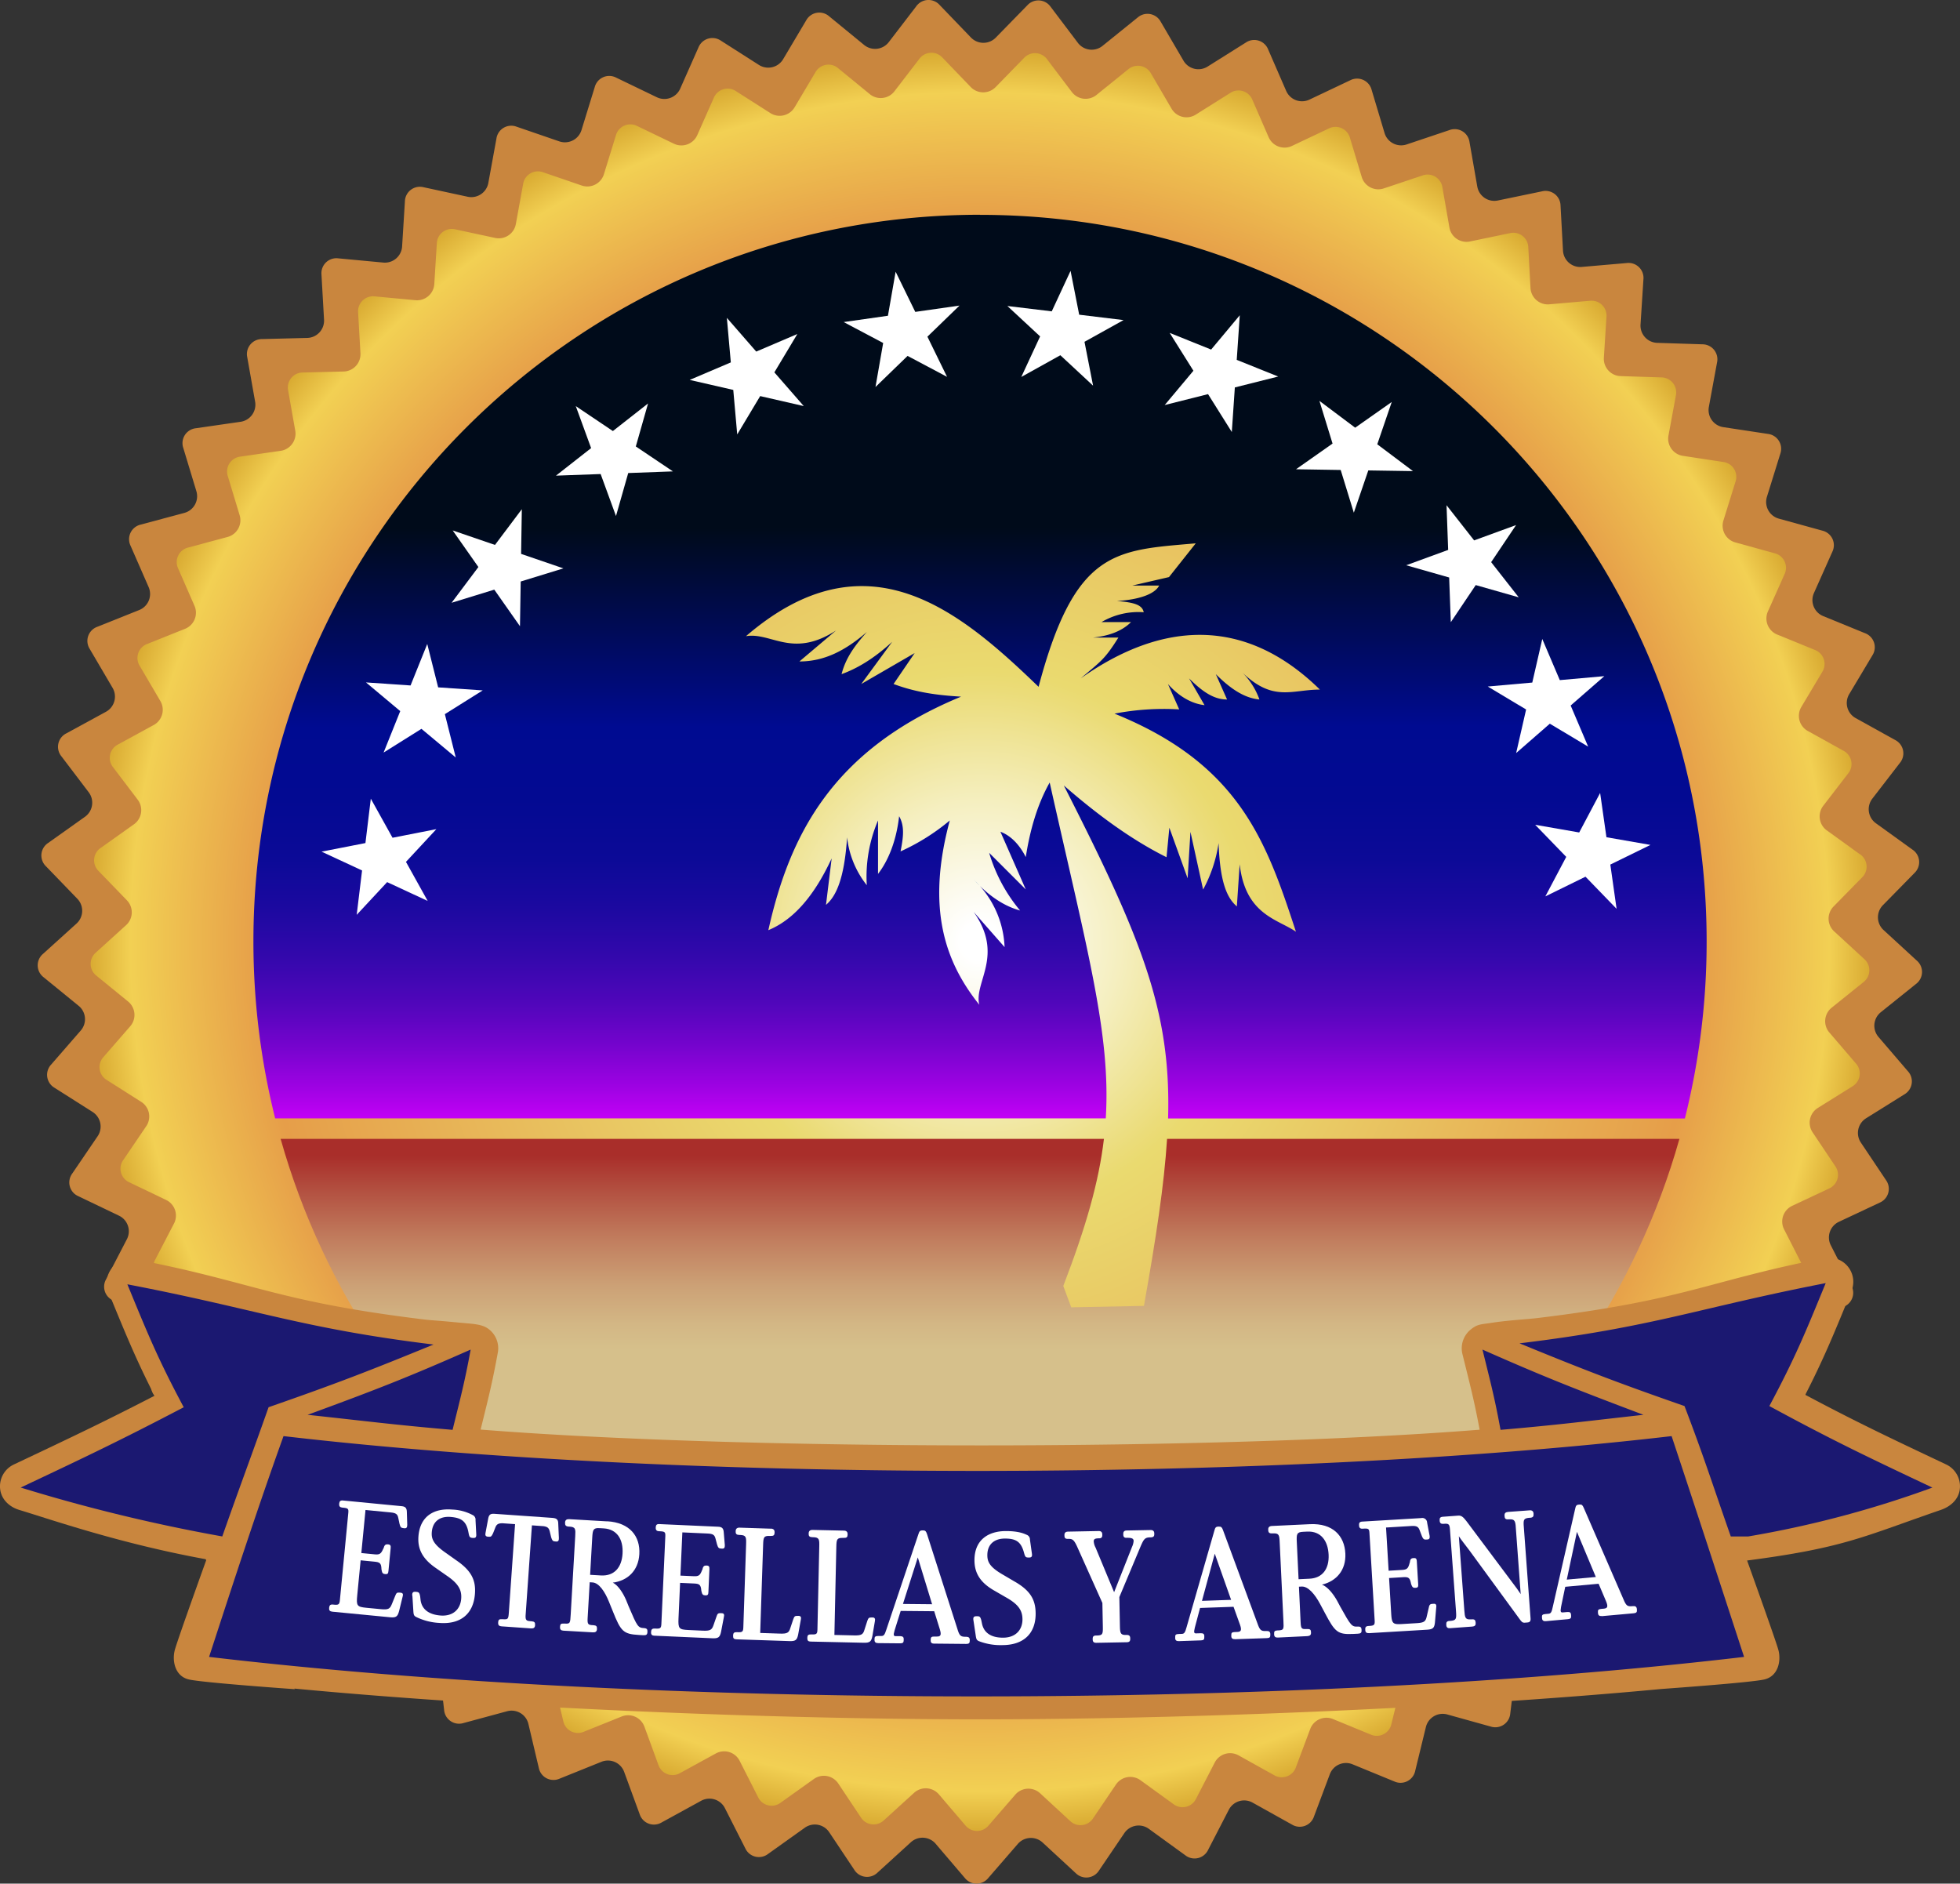
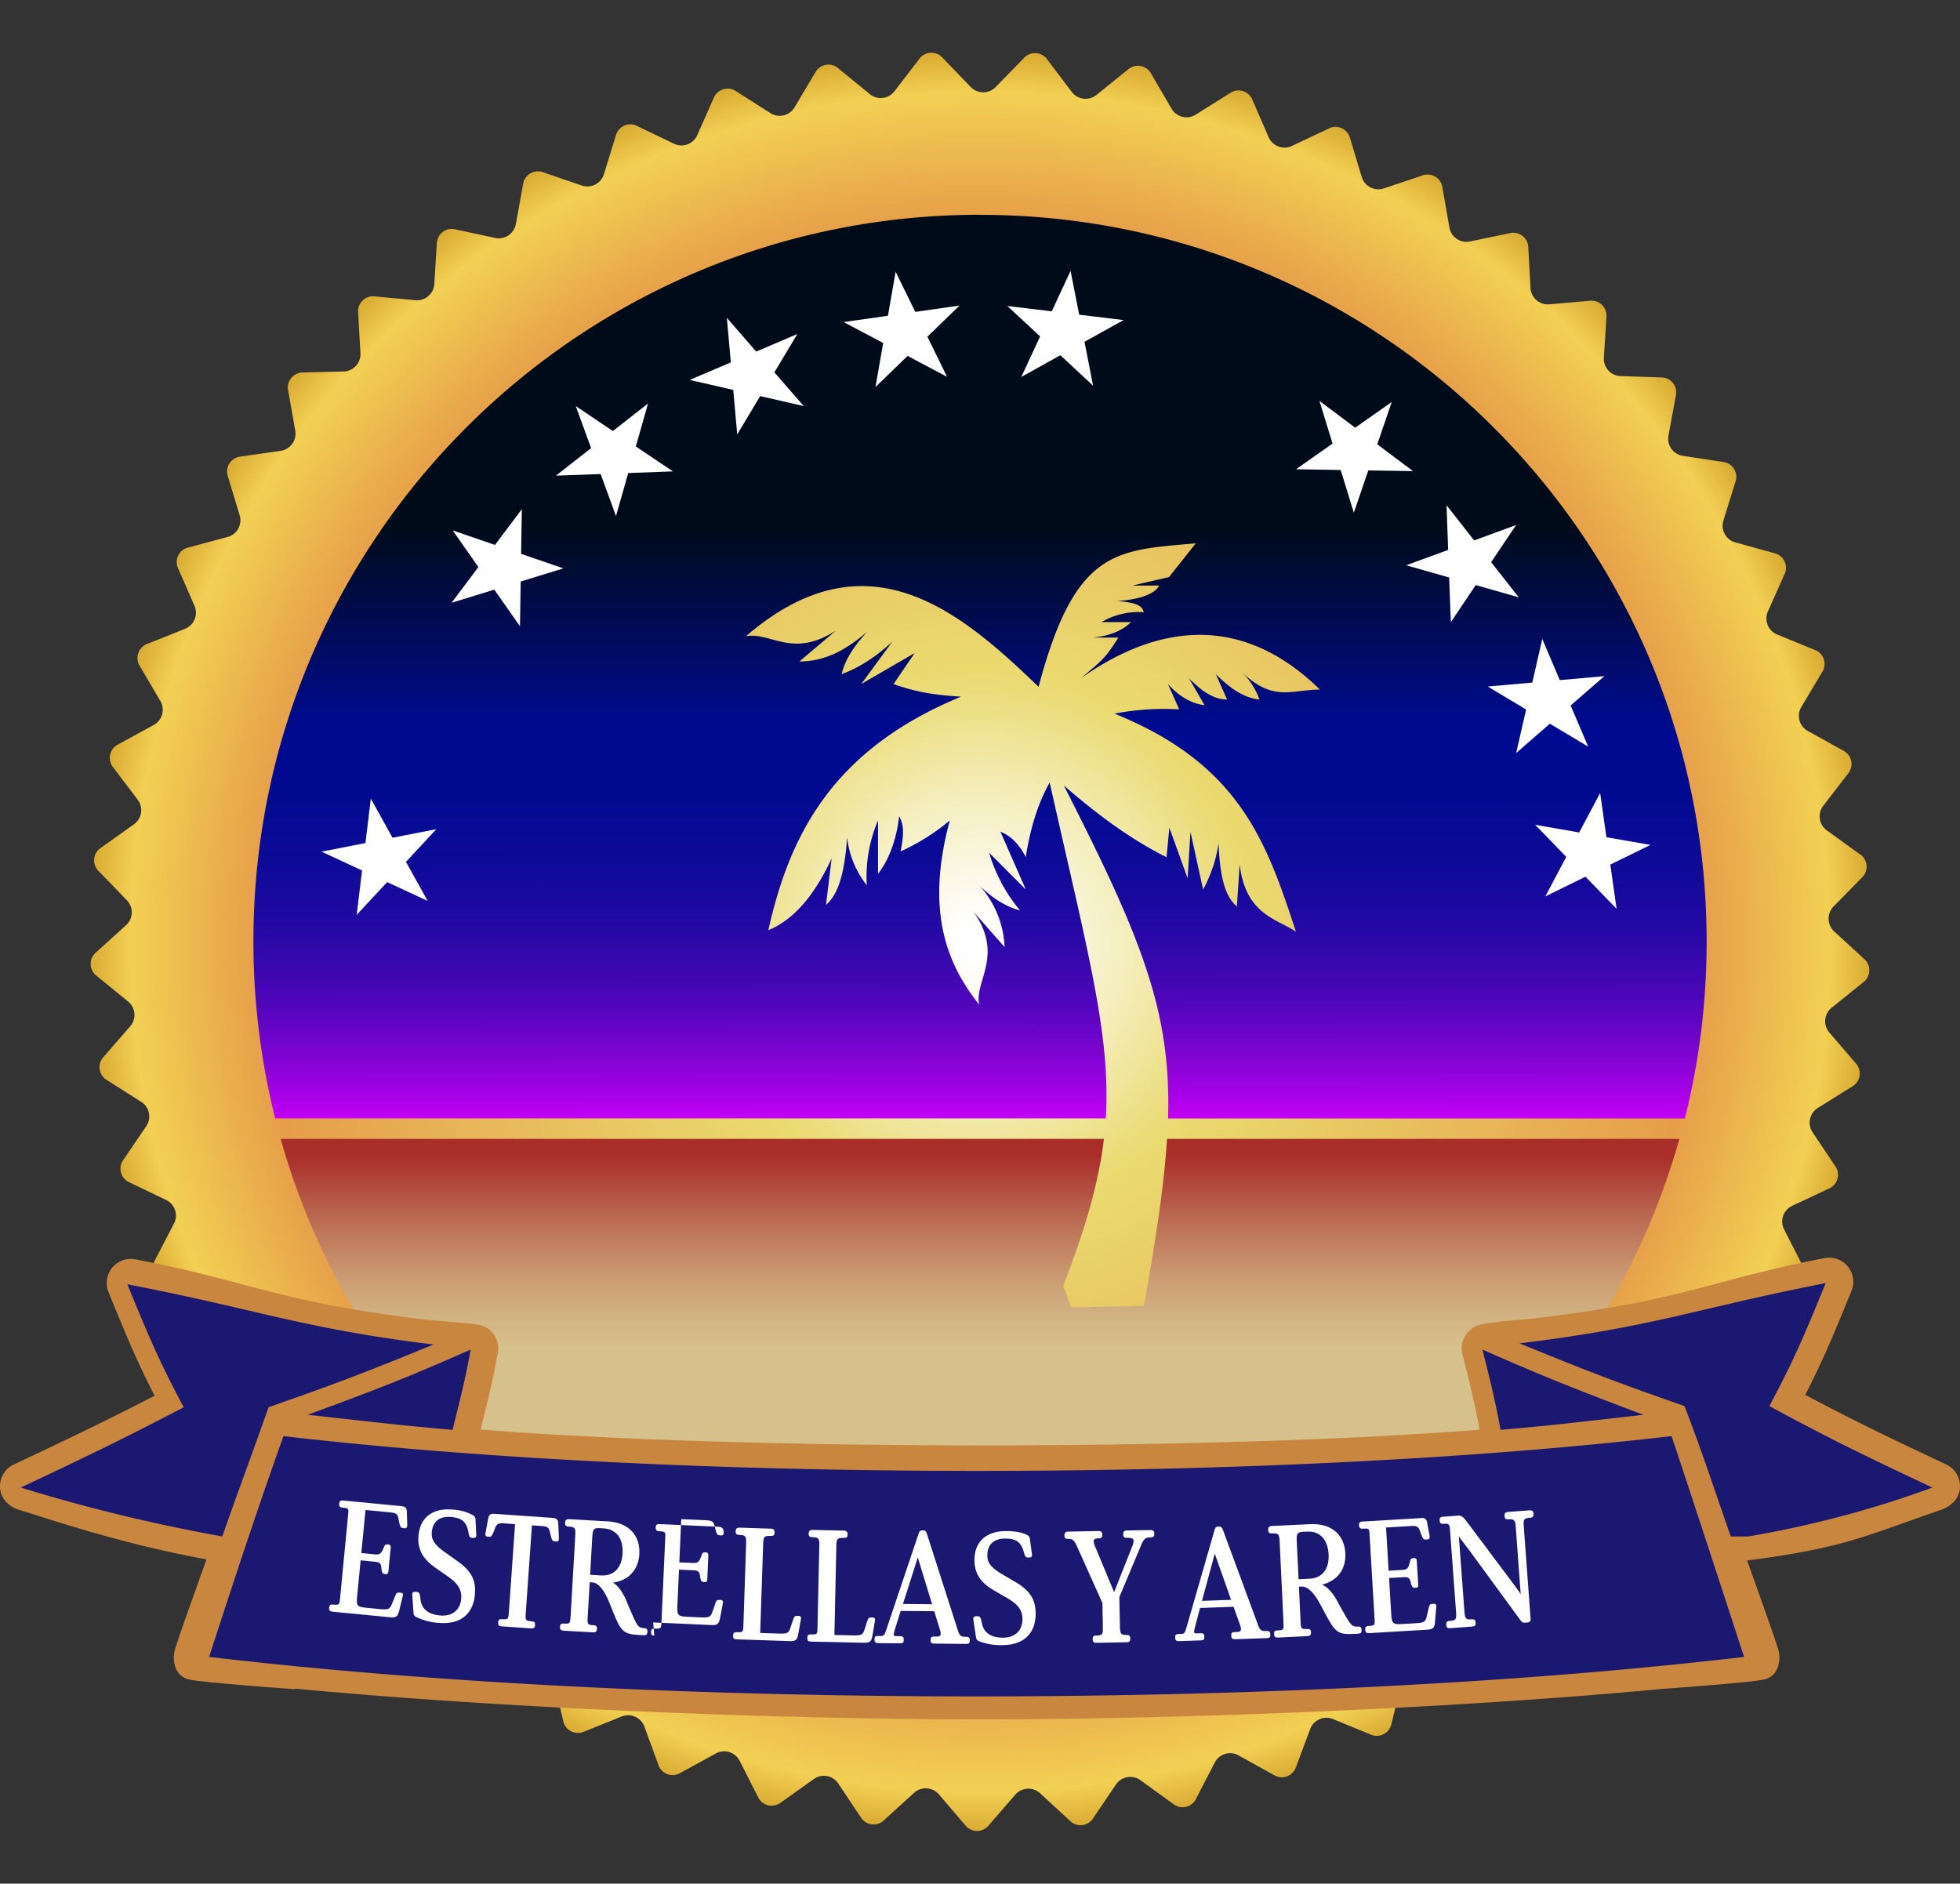
<svg xmlns="http://www.w3.org/2000/svg" width="688.441" height="661.597" viewBox="0 0 688.441 661.597">
  <rect x="0" y="0" width="688.441" height="661.597" fill="#333333" stroke="none" />
  <defs>
    <style>.a{fill:#c9863e;}.b{fill:url(#a);}.c{fill:url(#b);}.d{fill:url(#c);}.e{fill:url(#d);}.f{fill:#fff;}.g{fill:#1b1871;}</style>
    <radialGradient id="a" cx="0.5" cy="0.5" r="0.527" gradientTransform="translate(0)" gradientUnits="objectBoundingBox">
      <stop offset="0.02" stop-color="#fff" />
      <stop offset="0.06" stop-color="#fcfaed" />
      <stop offset="0.15" stop-color="#f5efc0" />
      <stop offset="0.27" stop-color="#ebdc79" />
      <stop offset="0.29" stop-color="#eada6f" />
      <stop offset="0.77" stop-color="#e69e49" />
      <stop offset="0.91" stop-color="#f2d053" />
      <stop offset="1" stop-color="#be820e" />
    </radialGradient>
    <linearGradient id="b" y1="0.497" x2="1.005" y2="0.497" gradientUnits="objectBoundingBox">
      <stop offset="0" stop-color="#77afd2" />
      <stop offset="0.12" stop-color="#6da5cd" />
      <stop offset="0.31" stop-color="#548cc0" />
      <stop offset="0.56" stop-color="#2b63ab" />
      <stop offset="0.57" stop-color="#2961aa" />
      <stop offset="1" stop-color="#193092" />
    </linearGradient>
    <linearGradient id="c" x1="0.5" y1="1.015" x2="0.499" y2="0.346" gradientUnits="objectBoundingBox">
      <stop offset="0" stop-color="#d300ff" />
      <stop offset="0" stop-color="#d100fe" />
      <stop offset="0.07" stop-color="#a002e4" />
      <stop offset="0.14" stop-color="#7604ce" />
      <stop offset="0.21" stop-color="#5106bb" />
      <stop offset="0.29" stop-color="#3308ac" />
      <stop offset="0.37" stop-color="#1c09a0" />
      <stop offset="0.45" stop-color="#0c0a97" />
      <stop offset="0.55" stop-color="#030a92" />
      <stop offset="0.67" stop-color="#000b91" />
      <stop offset="1" stop-color="#000b1a" />
    </linearGradient>
    <linearGradient id="d" x1="0.5" y1="0.399" x2="0.5" y2="0.033" gradientUnits="objectBoundingBox">
      <stop offset="0" stop-color="#d6c08b" />
      <stop offset="0.13" stop-color="#d3b785" />
      <stop offset="0.33" stop-color="#cca176" />
      <stop offset="0.57" stop-color="#c17d5e" />
      <stop offset="0.85" stop-color="#b14b3d" />
      <stop offset="1" stop-color="#a92e2a" />
    </linearGradient>
  </defs>
  <g transform="translate(0 0)">
    <g transform="translate(13.25)">
-       <path class="a" d="M326.357,647.617a6.075,6.075,0,0,0-8.743-.545L305.9,657.741a5.269,5.269,0,0,1-8.15-1.005l-8.792-13.176a6.059,6.059,0,0,0-8.61-1.574l-12.9,9.2a5.259,5.259,0,0,1-7.968-1.962L252.316,635.1a6.077,6.077,0,0,0-8.368-2.592l-13.89,7.617a5.259,5.259,0,0,1-7.678-2.882l-5.449-14.871a6.078,6.078,0,0,0-8-3.56l-14.7,5.922a5.26,5.26,0,0,1-7.29-3.778l-3.645-15.416a6.068,6.068,0,0,0-7.52-4.481L160.474,605.2a5.267,5.267,0,0,1-6.794-4.614l-1.8-15.743a6.072,6.072,0,0,0-6.939-5.341l-15.67,2.3a5.264,5.264,0,0,1-6.2-5.377l.073-15.84a6.082,6.082,0,0,0-6.261-6.128l-15.84.424a5.264,5.264,0,0,1-5.522-6.079l1.95-15.719a6.07,6.07,0,0,0-5.5-6.818l-15.779-1.441a5.263,5.263,0,0,1-4.759-6.685l3.79-15.38a6.076,6.076,0,0,0-4.65-7.423l-15.489-3.306a5.26,5.26,0,0,1-3.936-7.205L56.728,470a6.071,6.071,0,0,0-3.742-7.92l-14.992-5.11a5.253,5.253,0,0,1-3.052-7.617l7.3-14.06a6.069,6.069,0,0,0-2.773-8.307l-14.29-6.854a5.254,5.254,0,0,1-2.131-7.92l8.913-13.091a6.071,6.071,0,0,0-1.768-8.574l-13.369-8.489a5.273,5.273,0,0,1-1.187-8.126l10.4-11.953a6.057,6.057,0,0,0-.751-8.719l-12.28-10.015a5.266,5.266,0,0,1-.218-8.2L24.54,324.414a6.07,6.07,0,0,0,.291-8.756l-11.008-11.4a5.261,5.261,0,0,1,.763-8.174l12.921-9.179a6.074,6.074,0,0,0,1.32-8.659l-9.579-12.619a5.264,5.264,0,0,1,1.72-8.029l13.914-7.581a6.071,6.071,0,0,0,2.337-8.441L29.2,227.922a5.259,5.259,0,0,1,2.652-7.762l14.714-5.885a6.069,6.069,0,0,0,3.318-8.1L43.54,191.665a5.263,5.263,0,0,1,3.56-7.4l15.307-4.105a6.067,6.067,0,0,0,4.251-7.654l-4.59-15.162a5.262,5.262,0,0,1,4.408-6.927l15.682-2.265a6.077,6.077,0,0,0,5.135-7.1l-2.761-15.6a5.264,5.264,0,0,1,5.2-6.358l15.84-.4a6.07,6.07,0,0,0,5.934-6.443l-.9-15.816a5.259,5.259,0,0,1,5.91-5.692l15.767,1.477a6.06,6.06,0,0,0,6.648-5.692l.981-15.816a5.264,5.264,0,0,1,6.539-4.953l15.489,3.342a6.076,6.076,0,0,0,7.278-4.868l2.846-15.586a5.257,5.257,0,0,1,7.084-4.142l14.98,5.147a6.085,6.085,0,0,0,7.811-3.972L206.6,30.553a5.263,5.263,0,0,1,7.52-3.282l14.266,6.878a6.08,6.08,0,0,0,8.223-3.015l6.418-14.484a5.272,5.272,0,0,1,7.859-2.374L264.245,22.8a6.084,6.084,0,0,0,8.525-2.022l8.089-13.624a5.247,5.247,0,0,1,8.077-1.417l12.255,10.039a6.067,6.067,0,0,0,8.695-1.005l9.64-12.57a5.264,5.264,0,0,1,8.2-.46l10.984,11.42a6.078,6.078,0,0,0,8.756.036L358.533,1.865a5.254,5.254,0,0,1,8.186.521l9.555,12.643a6.071,6.071,0,0,0,8.695,1.066L397.3,6.14a5.27,5.27,0,0,1,8.077,1.477l7.993,13.672a6.065,6.065,0,0,0,8.5,2.083l13.418-8.429a5.256,5.256,0,0,1,7.835,2.422L449.442,31.9a6.068,6.068,0,0,0,8.2,3.076l14.314-6.782a5.265,5.265,0,0,1,7.5,3.33L484,46.7a6.079,6.079,0,0,0,7.775,4.033L506.8,45.691a5.255,5.255,0,0,1,7.048,4.2l2.725,15.61a6.064,6.064,0,0,0,7.242,4.917L539.323,67.2a5.258,5.258,0,0,1,6.5,5l.86,15.816a6.074,6.074,0,0,0,6.612,5.74l15.779-1.368a5.253,5.253,0,0,1,5.861,5.74l-1.017,15.816a6.068,6.068,0,0,0,5.885,6.479l15.84.509a5.26,5.26,0,0,1,5.147,6.394l-2.87,15.573A6.074,6.074,0,0,0,603,150.03l15.658,2.374a5.262,5.262,0,0,1,4.36,6.951l-4.7,15.125a6.078,6.078,0,0,0,4.2,7.69l15.271,4.214a5.255,5.255,0,0,1,3.5,7.423l-6.455,14.471a6.08,6.08,0,0,0,3.258,8.126l14.665,5.994a5.264,5.264,0,0,1,2.6,7.787l-8.126,13.6a6.064,6.064,0,0,0,2.277,8.453l13.854,7.678a5.261,5.261,0,0,1,1.659,8.041L655.348,280.5a6.073,6.073,0,0,0,1.259,8.671l12.849,9.264a5.258,5.258,0,0,1,.7,8.174l-11.093,11.311a6.07,6.07,0,0,0,.23,8.756L670.958,337.4a5.259,5.259,0,0,1-.279,8.2l-12.352,9.918a6.071,6.071,0,0,0-.811,8.719l10.318,12.025a5.266,5.266,0,0,1-1.235,8.114l-13.442,8.392a6.079,6.079,0,0,0-1.841,8.562l8.816,13.164a5.26,5.26,0,0,1-2.192,7.908L643.6,429.141a6.068,6.068,0,0,0-2.834,8.283l7.193,14.108a5.259,5.259,0,0,1-3.112,7.593l-15.028,5a6.075,6.075,0,0,0-3.79,7.9l5.474,14.859a5.254,5.254,0,0,1-3.984,7.169l-15.513,3.185a6.068,6.068,0,0,0-4.7,7.387l3.681,15.4a5.26,5.26,0,0,1-4.808,6.648l-15.791,1.332a6.076,6.076,0,0,0-5.546,6.782l1.829,15.731a5.259,5.259,0,0,1-5.558,6.031l-15.828-.545a6.075,6.075,0,0,0-6.309,6.079l-.036,15.84a5.261,5.261,0,0,1-6.237,5.341l-15.658-2.41a6.065,6.065,0,0,0-6.975,5.292l-1.913,15.731a5.266,5.266,0,0,1-6.818,4.565l-15.259-4.251a6.075,6.075,0,0,0-7.557,4.42L494.77,622a5.257,5.257,0,0,1-7.314,3.718L472.8,619.7a6.069,6.069,0,0,0-8.029,3.5l-5.558,14.835a5.259,5.259,0,0,1-7.7,2.834l-13.842-7.714a6.069,6.069,0,0,0-8.38,2.531l-7.266,14.072a5.264,5.264,0,0,1-7.98,1.9l-12.824-9.3a6.074,6.074,0,0,0-8.622,1.514L383.71,656.99a5.256,5.256,0,0,1-8.15.945l-11.638-10.754a6.072,6.072,0,0,0-8.743.484L344.8,659.643a5.269,5.269,0,0,1-8.211-.024l-10.281-12.049Z" transform="translate(-10.939 0)" />
      <path class="b" d="M647.762,296.809a5.258,5.258,0,0,1,.7,8.174l-9.979,10.184a6.07,6.07,0,0,0,.23,8.756l10.5,9.652a5.259,5.259,0,0,1-.279,8.2L637.82,350.71a6.071,6.071,0,0,0-.811,8.719l9.288,10.826a5.266,5.266,0,0,1-1.235,8.114l-12.1,7.557a6.079,6.079,0,0,0-1.841,8.562l7.932,11.844a5.26,5.26,0,0,1-2.192,7.908l-12.909,6.067a6.068,6.068,0,0,0-2.834,8.283l6.479,12.7a5.259,5.259,0,0,1-3.112,7.593l-13.527,4.5a6.075,6.075,0,0,0-3.79,7.9l4.929,13.382a5.254,5.254,0,0,1-3.984,7.169l-13.963,2.87a6.068,6.068,0,0,0-4.7,7.387l3.318,13.866a5.26,5.26,0,0,1-4.808,6.648l-14.205,1.2a6.076,6.076,0,0,0-5.546,6.782l1.647,14.169a5.259,5.259,0,0,1-5.558,6.031l-14.253-.484a6.075,6.075,0,0,0-6.309,6.079l-.036,14.266a5.261,5.261,0,0,1-6.237,5.34l-14.1-2.168a6.065,6.065,0,0,0-6.975,5.292l-1.72,14.157a5.266,5.266,0,0,1-6.818,4.565l-13.733-3.827a6.075,6.075,0,0,0-7.557,4.42l-3.379,13.854A5.257,5.257,0,0,1,475.873,606l-13.188-5.425a6.069,6.069,0,0,0-8.029,3.5l-5,13.357a5.259,5.259,0,0,1-7.7,2.834l-12.461-6.939a6.069,6.069,0,0,0-8.38,2.531l-6.539,12.667a5.256,5.256,0,0,1-7.98,1.9l-11.553-8.368a6.074,6.074,0,0,0-8.622,1.514l-7.993,11.807a5.256,5.256,0,0,1-8.15.945L359.8,626.648a6.072,6.072,0,0,0-8.743.484l-9.337,10.778a5.269,5.269,0,0,1-8.211-.024l-9.264-10.851a6.075,6.075,0,0,0-8.743-.545l-10.548,9.6a5.269,5.269,0,0,1-8.15-1.005l-7.908-11.868a6.059,6.059,0,0,0-8.61-1.574l-11.613,8.283a5.259,5.259,0,0,1-7.968-1.962l-6.455-12.715a6.077,6.077,0,0,0-8.368-2.592l-12.51,6.854a5.259,5.259,0,0,1-7.678-2.882l-4.9-13.394a6.078,6.078,0,0,0-8-3.56l-13.224,5.328a5.259,5.259,0,0,1-7.29-3.778l-3.282-13.878a6.068,6.068,0,0,0-7.52-4.481L167.7,586.6a5.267,5.267,0,0,1-6.794-4.614l-1.623-14.169a6.072,6.072,0,0,0-6.939-5.341l-14.108,2.071a5.264,5.264,0,0,1-6.2-5.377l.073-14.266a6.082,6.082,0,0,0-6.261-6.128l-14.253.388a5.264,5.264,0,0,1-5.522-6.079l1.756-14.157a6.07,6.07,0,0,0-5.5-6.818L88.124,510.8a5.258,5.258,0,0,1-4.759-6.685l3.415-13.842a6.076,6.076,0,0,0-4.65-7.423l-13.951-2.967a5.26,5.26,0,0,1-3.936-7.205l5.026-13.345a6.071,6.071,0,0,0-3.742-7.92l-13.5-4.6a5.253,5.253,0,0,1-3.052-7.617l6.576-12.655a6.069,6.069,0,0,0-2.773-8.307l-12.861-6.164a5.254,5.254,0,0,1-2.131-7.92l8.017-11.8a6.071,6.071,0,0,0-1.768-8.574l-12.037-7.641a5.273,5.273,0,0,1-1.187-8.126l9.361-10.754a6.072,6.072,0,0,0-.751-8.731l-11.056-9.01a5.266,5.266,0,0,1-.218-8.2l10.572-9.579a6.07,6.07,0,0,0,.291-8.756L29.1,302.73a5.261,5.261,0,0,1,.763-8.174L41.488,286.3a6.074,6.074,0,0,0,1.32-8.659l-8.622-11.359a5.264,5.264,0,0,1,1.72-8.029l12.522-6.83a6.071,6.071,0,0,0,2.337-8.441l-7.218-12.292a5.259,5.259,0,0,1,2.652-7.762l13.236-5.292a6.069,6.069,0,0,0,3.318-8.1l-5.716-13.067a5.263,5.263,0,0,1,3.56-7.4l13.769-3.694a6.067,6.067,0,0,0,4.251-7.654l-4.13-13.648a5.262,5.262,0,0,1,4.408-6.927l14.12-2.034a6.077,6.077,0,0,0,5.135-7.1l-2.483-14.048a5.264,5.264,0,0,1,5.2-6.358l14.253-.351a6.07,6.07,0,0,0,5.934-6.443l-.811-14.241a5.259,5.259,0,0,1,5.91-5.692l14.193,1.332a6.06,6.06,0,0,0,6.648-5.692l.884-14.229a5.264,5.264,0,0,1,6.539-4.953l13.939,3a6.076,6.076,0,0,0,7.278-4.868l2.555-14.035A5.257,5.257,0,0,1,185.27,57.3l13.491,4.626a6.085,6.085,0,0,0,7.811-3.972l4.2-13.624a5.263,5.263,0,0,1,7.52-3.282l12.849,6.188a6.08,6.08,0,0,0,8.223-3.015l5.776-13.03A5.272,5.272,0,0,1,253,28.815l12.025,7.666a6.084,6.084,0,0,0,8.525-2.022L280.83,22.2a5.247,5.247,0,0,1,8.077-1.417l11.032,9.034a6.067,6.067,0,0,0,8.695-1.005L317.317,17.5a5.264,5.264,0,0,1,8.2-.46L335.4,27.325a6.078,6.078,0,0,0,8.756.036l9.954-10.209a5.254,5.254,0,0,1,8.186.521l8.6,11.371a6.071,6.071,0,0,0,8.695,1.066l11.093-8.961a5.263,5.263,0,0,1,8.077,1.477l7.193,12.316a6.065,6.065,0,0,0,8.5,2.083l12.074-7.581a5.256,5.256,0,0,1,7.835,2.422l5.692,13.079a6.068,6.068,0,0,0,8.2,3.076l12.885-6.1a5.265,5.265,0,0,1,7.5,3.33l4.105,13.66a6.079,6.079,0,0,0,7.775,4.033l13.527-4.529a5.255,5.255,0,0,1,7.048,4.2l2.458,14.048a6.064,6.064,0,0,0,7.242,4.917l13.963-2.906a5.258,5.258,0,0,1,6.5,5l.775,14.241a6.074,6.074,0,0,0,6.612,5.74l14.205-1.235a5.253,5.253,0,0,1,5.861,5.74l-.908,14.229a6.068,6.068,0,0,0,5.885,6.479l14.253.46a5.26,5.26,0,0,1,5.147,6.394l-2.592,14.023a6.074,6.074,0,0,0,5.074,7.133l14.1,2.143a5.262,5.262,0,0,1,4.36,6.951L599.794,179.6a6.078,6.078,0,0,0,4.2,7.69l13.745,3.79a5.255,5.255,0,0,1,3.5,7.423l-5.813,13.018a6.08,6.08,0,0,0,3.258,8.126l13.2,5.389a5.264,5.264,0,0,1,2.6,7.787l-7.314,12.243a6.064,6.064,0,0,0,2.277,8.453l12.473,6.915a5.261,5.261,0,0,1,1.659,8.041l-8.707,11.3a6.073,6.073,0,0,0,1.259,8.671l11.565,8.344Z" transform="translate(-7.7 3.229)" />
    </g>
    <g transform="translate(89.012 75.433)">
      <path class="c" d="M282.41,255.12c.739.8,1.477,1.55,2.2,2.265C283.924,256.622,283.2,255.859,282.41,255.12Z" transform="translate(-29.421 -21.603)" />
      <path class="d" d="M328.706,62.29C187.758,62.29,73.5,176.548,73.5,317.5a255.934,255.934,0,0,0,7.641,62.173H372.883c1.829-29.306-6.382-58.467-19.7-117.963-4.444,7.908-6.915,16.8-8.4,26.182-1.986-3.948-4.941-7.411-8.9-8.9l8.9,20.26L331.927,286.4a56.5,56.5,0,0,0,10.863,20.26c-4.7-1.284-9.4-4.045-14.108-8.6a34.277,34.277,0,0,1,8.659,21.447l-10.863-12.352c10.863,15.319,0,24.7,1.986,32.612-11.856-14.823-18.77-33.593-10.366-64.728A75.411,75.411,0,0,1,300.8,285.9c.993-4.941,1.49-8.9-.5-12.352-.993,8.9-3.948,15.816-7.411,20.26v-18.77a50.191,50.191,0,0,0-3.948,22.73,32.831,32.831,0,0,1-6.915-16.8c-.993,14.823-3.948,20.757-7.411,23.711l1.986-16.312c-6.418,13.83-13.842,21.749-22.234,25.2,7.411-33.109,22.234-63.25,67.695-82.021-8.4-.5-15.816-1.49-23.711-4.444l7.411-10.863L287,227.107l10.863-14.823c-6.418,5.922-12.352,9.4-17.777,11.359,1.49-5.922,4.941-10.366,8.9-14.823-7.411,6.418-14.823,10.366-23.711,10.366l12.849-10.863c-15.319,9.894-22.73.5-31.619,1.986,42.494-36.572,75.106-8.9,102.777,17.777,12.849-48.428,27.054-47.919,55.209-50.39l-9.4,11.856-12.849,2.967h9.4c-1.49,2.967-6.915,4.941-14.823,5.437,6.418.5,8.9,1.49,9.4,3.948a25.48,25.48,0,0,0-14.823,3.451h10.366c-3.451,3.451-8.4,4.941-13.345,5.437h8.9c-4.941,7.908-6.3,8.392-13.212,14.326,28.664-20.26,57.8-21.75,83.995,3.948-9.894,0-16.312,4.444-27.175-5.922a25.586,25.586,0,0,1,5.934,9.4c-5.437-.5-10.366-3.948-15.319-8.9l3.948,8.9c-4.444,0-8.4-2.47-13.345-7.411l5.437,9.4c-4.444-.5-8.9-2.967-12.849-7.411l3.948,8.9a91.884,91.884,0,0,0-22.73,1.49c43.971,17.777,53.357,44.952,63.735,76.6-6.418-4.444-17.777-5.922-19.763-23.711l-.993,14.823c-3.451-2.967-5.922-8.4-6.418-22.234a48.942,48.942,0,0,1-5.437,16.312l-4.444-20.26-.993,16.312-6.418-17.777-.993,10.366c-12.849-6.418-24.7-15.319-36.076-25.2,27.514,54.023,37.71,79.345,36.621,116.958H576.294a255.416,255.416,0,0,0,7.641-62.173c0-140.948-114.258-255.206-255.206-255.206Z" transform="translate(-73.5 -62.29)" />
    </g>
    <path class="e" d="M392.75,330.3c-1.017,16.118-3.851,34.731-8.126,58.685l-25.54.5-2.785-7.5c7.944-20.672,12.485-36.524,14.278-51.673H81.39c30.214,107.234,128.753,185.84,245.663,185.84s215.436-78.606,245.663-185.84H392.762Z" transform="translate(17.177 69.693)" />
    <g transform="translate(112.941 95.136)">
      <path class="f" d="M485.766,248.24l-14.1,6.9,2.2,15.549-10.923-11.286-14.1,6.915,7.339-13.878L445.27,241.168l15.464,2.7,7.351-13.878,2.216,15.549Z" transform="translate(-18.987 -46.609)" />
      <path class="f" d="M472.464,198.385,460.632,208.7l6.152,14.447-13.466-8.065L441.487,225.4l3.5-15.307L431.52,202.03l15.634-1.393,3.512-15.307,6.152,14.447Z" transform="translate(-21.888 -56.032)" />
      <path class="f" d="M446.455,153.5l-8.756,13.03,9.688,12.352-15.1-4.3-8.755,13.03-.581-15.695-15.089-4.3,14.738-5.389-.569-15.695,9.688,12.352Z" transform="translate(-26.88 -64.216)" />
      <path class="f" d="M409.529,116.66l-5.086,14.859,12.546,9.422-15.695-.242-5.086,14.847-4.614-15-15.695-.254,12.837-9.022-4.614-15,12.558,9.422Z" transform="translate(-33.624 -70.605)" />
-       <path class="f" d="M364.183,91.44l-1.066,15.67,14.568,5.849-15.234,3.827-1.066,15.658-8.344-13.3-15.222,3.827L347.9,110.925l-8.344-13.3,14.568,5.861Z" transform="translate(-41.659 -75.842)" />
      <path class="f" d="M314.378,78.56l3.027,15.4,15.586,1.889-13.721,7.629,3.015,15.4-11.492-10.681-13.721,7.629,6.612-14.241-11.5-10.681,15.586,1.877Z" transform="translate(-51.288 -78.56)" />
      <path class="f" d="M262.95,78.81l6.9,14.108L285.389,90.7l-11.274,10.923,6.9,14.108-13.866-7.351-11.274,10.923,2.7-15.464L244.7,96.491l15.549-2.216Z" transform="translate(-61.307 -78.507)" />
      <path class="f" d="M213.095,92.19l10.318,11.844,14.435-6.164-8.065,13.466,10.33,11.844L224.8,119.668l-8.065,13.466L215.347,117.5l-15.307-3.512,14.447-6.152Z" transform="translate(-70.73 -75.684)" />
      <path class="f" d="M168.213,117.952l13.03,8.756L193.6,117.02l-4.3,15.1,13.03,8.756-15.695.581-4.3,15.1-5.389-14.75-15.695.569L173.6,132.7Z" transform="translate(-78.914 -70.445)" />
      <path class="f" d="M131.37,155.15l14.847,5.086,9.434-12.546-.254,15.695,14.859,5.086-15,4.614L155,188.791l-9.022-12.849-15,4.614L140.392,168Z" transform="translate(-85.303 -63.974)" />
-       <path class="f" d="M106.15,200.283l15.658,1.066,5.861-14.568,3.827,15.234,15.658,1.066-13.3,8.344,3.827,15.222-12.049-10.063-13.3,8.332,5.849-14.556Z" transform="translate(-90.54 -55.726)" />
      <path class="f" d="M93.26,250.251l15.416-3.015,1.889-15.586,7.629,13.721,15.4-3.027-10.681,11.5,7.629,13.721-14.241-6.612-10.693,11.492,1.889-15.586Z" transform="translate(-93.26 -46.258)" />
    </g>
    <g transform="translate(0 441.733)">
      <path class="a" d="M683.572,437.406c-20.381-9.627-32.188-15.246-49.481-24.462,6.346-12.4,9.833-20.865,15.416-34.489l.811-1.986a8.473,8.473,0,0,0-9.458-11.541c-41.113,8-48.391,14.7-100.9,21.059-3.439.412-10.548.787-16.482,1.732-3.2.509-4.553.315-7.024,2.4a8.478,8.478,0,0,0-2.785,8.513l1.175,4.735c2,8.053,3.233,13.055,4.868,21.834-93.138,7.363-257.749,7.351-350.9-.048l.751-3.04c2.083-8.416,3.463-13.975,5.292-23.978a8.47,8.47,0,0,0-3.088-8.186c-2.47-1.95-5.558-1.877-11.6-2.47-6.309-.618-8.392-.654-11.686-1.054-52.073-6.394-59.363-13.091-100.937-21.059a8.478,8.478,0,0,0-9.434,11.553l.836,2.034c5.571,13.551,9.046,21.992,15.343,34.32-17.5,9.034-29.221,14.6-49.433,24.147a8.479,8.479,0,0,0-4.8,8.695c.448,3.633,3.258,6.225,6.757,7.278,10.6,3.185,35.046,11.747,65.309,17.269.133.024.23.17.291.4-3.124,8.695-10.293,28.725-11.032,31.571-.957,3.645-.012,9.143,4.977,10.293s37.214,3.415,37.214,3.415l-.182-.218c75.893,7.193,172.422,10.8,240.819,10.8s163.7-3.548,239.378-10.657c5.68-.412,31.668-2.313,36.1-3.342,4.989-1.151,5.934-6.648,4.977-10.294-.751-2.834-7.871-22.742-11.008-31.486,34.3-4.469,40.98-8.465,68.058-17.777,3.439-1.187,6.237-3.694,6.661-7.314a8.482,8.482,0,0,0-4.8-8.646Z" transform="translate(0.003 -364.768)" />
      <path class="g" d="M612.722,461.146h-6.055c-6.346-18.056-9.191-27.308-16.264-45.812-24.026-8.368-35.337-12.764-57.958-22.028,47.35-5.728,62.33-12.34,107.561-21.156-7.072,17.2-10.608,26-19.8,43.184,21.919,11.892,33.932,17.62,57.268,28.64a366.545,366.545,0,0,1-64.752,17.172ZM575.98,418.41c-23.336-8.816-34.622-13.212-56.541-22.912h0c2.822,11.468,4.251,16.748,6.346,28.192C546.274,421.934,556.18,420.614,575.98,418.41ZM151.029,393.73C104.369,388,89.414,381.39,43.468,372.574c7.072,17.172,10.608,25.988,19.8,43.184-21.919,11.468-33.932,17.2-57.268,28.2H6a598.248,598.248,0,0,0,70.807,17.172c6.346-18.068,9.882-27.308,16.264-45.388,24.026-8.368,35.337-12.764,57.958-22.028Zm6.673,29.96h0c2.822-11.468,4.251-16.748,6.346-28.192-21.919,9.688-33.218,14.1-57.268,22.912,20.514,2.2,30.4,3.524,50.91,5.28Zm-59.387,2.2c-9.191,25.552-17.668,51.54-26.145,77.552h0c156.909,18.5,382.251,18.5,539.16,0-8.477-25.988-16.954-51.988-25.455-77.552-139.955,16.3-347.593,16.3-487.56,0Z" transform="translate(1.269 -363.21)" />
    </g>
    <g transform="translate(115.605 527.014)">
      <path class="f" d="M96.55,474.245c-.811-.085-1.163-.436-1.078-1.259v-.157c.1-.811.4-1.163,1.32-1.078l.327.036c1.623.157,1.974-.024,2.119-1.6l2.955-30.59c.145-1.465-.048-1.708-1.792-1.865l-.327-.036c-.763-.073-1.163-.436-1.078-1.259v-.157c.1-.811.4-1.163,1.32-1.078l20.66,2c1.308.121,1.732.714,1.78,1.925l.145,4.662c-.024.823-.23,1.235-.993,1.163l-.436-.048c-.763-.073-1.005-.375-1.284-1.49l-.448-2.119c-.254-1.284-.823-1.72-2.664-1.9l-8.84-.86-1.465,15.125,4.723.46c1.732.17,2.216-.218,2.991-2.01l.133-.206c.279-1.235.848-1.344,1.441-1.284h.157c.811.1.945.484.848,1.417l-.763,7.859c-.085.872-.23,1.235-1.041,1.163H115.1c-.763-.085-1.054-.388-1.223-1.5l-.036-.218c-.061-2.192-.642-2.47-2.483-2.652l-4.832-.472-1.2,12.364c-.351,3.633-.061,3.984,3.245,4.311l5.05.484c2.543.242,3.185-.073,3.839-1.708l1.223-3c.375-1.005.666-1.2,1.526-1.114l.436.048c.7.073.884.521.642,1.32l-1.259,5.135c-.521,1.974-1.1,2.361-3.221,2.156l-20.284-1.962Z" transform="translate(-95.46 -435.19)" />
      <path class="f" d="M119.572,468.115c-.073-1.1.23-1.453,1.211-1.381l.266.024c.872.073,1.066.363,1.3,1.586l.157,1.381c.533,3.488,3.306,5.026,6.939,5.328,4.4.363,7.012-2.156,7.314-5.849.266-3.209-1.078-5.449-5.219-8.247l-3.718-2.6c-5.074-3.488-6.406-7.145-6.067-11.214.605-7.278,5.837-9.8,11.819-9.3a16.372,16.372,0,0,1,7.169,1.9,1.768,1.768,0,0,1,1.054,1.841l.254,4.892c.073,1.041-.23,1.4-1.09,1.332H140.8c-.92-.085-1.126-.266-1.368-1.332l-.23-1.163c-.763-3.342-2.361-4.565-6.152-4.88-3.694-.3-6.3,1.5-6.612,5.3-.194,2.337.472,4.251,4.965,7.351l3.56,2.531c5.389,3.669,7.024,7.036,6.612,11.977-.569,6.9-5.038,10.681-12.582,10.063a20.98,20.98,0,0,1-8.077-2.1c-.739-.388-.86-.787-.945-1.829l-.351-5.607Z" transform="translate(-90.374 -434.643)" />
      <path class="f" d="M164.541,440.527c1.308.1,1.816.678,1.829,1.877l.23,5.207c0,.823-.194,1.247-.957,1.187l-.436-.036c-.763-.048-.957-.339-1.32-1.453l-.509-2.107c-.3-1.114-.7-1.574-2.168-1.792l-4.081-.291L154.9,474.871c-.061,1.635.363,1.829,1.889,1.938h.157c1.09.085,1.332.436,1.284,1.247v.218c-.073.811-.533,1.114-1.453,1.041l-10.33-.727c-.811-.06-1.223-.412-1.175-1.235v-.218c.073-.811.315-1.126,1.344-1.054h.218c1.853.145,2.022,0,2.18-2.24l2.192-31.147-4.456-.315c-1.477,0-2.047.4-2.458,1.465l-.8,2.022c-.509,1.054-.69,1.32-1.453,1.259l-.375-.024c-.811-.06-1.005-.509-.836-1.32l.957-5.123c.242-1.187.714-1.7,2.083-1.6l20.66,1.453Z" transform="translate(-85.899 -434.375)" />
      <path class="f" d="M179,441.359c7.993.46,11.65,5.316,11.286,11.565-.339,5.825-4.142,9.313-9.313,9.991,1.8.872,3.56,3.536,4.662,6.1l.908,2.24c3.027,7.109,3.282,7.508,5.4,7.629.981.06,1.235.448,1.187,1.211v.218c-.061.872-.4,1.126-1.49,1.066l-1.465-.085c-5.546-.315-6.37-1.235-9.228-8.392l-1.332-3.294c-1.429-3.524-3.488-6.636-5.776-6.769l-.981-.061-.727,12.57c-.121,2.18.133,2.41,1.816,2.507h.157c1.09.073,1.344.412,1.3,1.235v.218c-.061.811-.569,1.114-1.441,1.066l-10.342-.593c-.811-.048-1.235-.4-1.187-1.211v-.218c.061-.811.291-1.126,1.332-1.066h.218c2.01.133,2.022-.085,2.2-3.185l1.586-27.478c.145-2.555.133-3.27-2.047-3.391h-.218c-1.029-.073-1.332-.472-1.3-1.284v-.218c.061-.811.569-1.163,1.441-1.114l13.333.775ZM173,460.166l3.8.218c4.626.266,7.314-2.749,7.593-7.69.279-4.892-1.853-8.562-6.636-8.84l-1.465-.085c-2.18-.121-2.386.569-2.543,3.294L173,460.178Z" transform="translate(-81.33 -434.045)" />
-       <path class="f" d="M189.991,481.251c-.811-.036-1.187-.375-1.15-1.2v-.157c.048-.811.339-1.187,1.259-1.15h.327c1.635.085,1.974-.109,2.034-1.7l1.381-30.7c.061-1.465-.145-1.7-1.889-1.78h-.327c-.763-.048-1.187-.4-1.15-1.211v-.17c.048-.811.327-1.187,1.259-1.138l20.744.932c1.308.061,1.768.63,1.877,1.829l.388,4.65c.012.823-.17,1.247-.932,1.211l-.436-.024c-.763-.036-1.017-.315-1.356-1.429l-.557-2.1c-.327-1.272-.908-1.671-2.761-1.756l-8.877-.4-.678,15.186,4.735.206c1.744.073,2.192-.339,2.882-2.168l.121-.218c.218-1.247.775-1.381,1.368-1.356h.157c.811.048.957.436.92,1.356l-.351,7.9c-.036.872-.17,1.247-.981,1.211h-.157c-.763-.036-1.078-.327-1.3-1.429l-.048-.218c-.17-2.192-.763-2.434-2.616-2.519l-4.844-.218-.557,12.413c-.157,3.645.145,3.984,3.476,4.142l5.062.23c2.555.109,3.173-.242,3.742-1.9l1.066-3.064c.315-1.017.605-1.223,1.465-1.187l.436.024c.7.036.908.472.7,1.284l-.993,5.2c-.412,2-.981,2.41-3.1,2.313l-20.357-.908Z" transform="translate(-75.757 -433.743)" />
+       <path class="f" d="M189.991,481.251c-.811-.036-1.187-.375-1.15-1.2v-.157c.048-.811.339-1.187,1.259-1.15h.327c1.635.085,1.974-.109,2.034-1.7l1.381-30.7c.061-1.465-.145-1.7-1.889-1.78h-.327c-.763-.048-1.187-.4-1.15-1.211v-.17c.048-.811.327-1.187,1.259-1.138l20.744.932c1.308.061,1.768.63,1.877,1.829c.012.823-.17,1.247-.932,1.211l-.436-.024c-.763-.036-1.017-.315-1.356-1.429l-.557-2.1c-.327-1.272-.908-1.671-2.761-1.756l-8.877-.4-.678,15.186,4.735.206c1.744.073,2.192-.339,2.882-2.168l.121-.218c.218-1.247.775-1.381,1.368-1.356h.157c.811.048.957.436.92,1.356l-.351,7.9c-.036.872-.17,1.247-.981,1.211h-.157c-.763-.036-1.078-.327-1.3-1.429l-.048-.218c-.17-2.192-.763-2.434-2.616-2.519l-4.844-.218-.557,12.413c-.157,3.645.145,3.984,3.476,4.142l5.062.23c2.555.109,3.173-.242,3.742-1.9l1.066-3.064c.315-1.017.605-1.223,1.465-1.187l.436.024c.7.036.908.472.7,1.284l-.993,5.2c-.412,2-.981,2.41-3.1,2.313l-20.357-.908Z" transform="translate(-75.757 -433.743)" />
      <path class="f" d="M225.927,443.42c.811.024,1.3.424,1.272,1.247v.218c-.036.811-.315,1.138-1.356,1.1h-.218c-2.18-.085-2.361.4-2.446,3.076l-1.029,31,6.915.23c2.555.085,3.173-.279,3.669-1.95l1.029-3.076c.363-1.029.581-1.235,1.514-1.2h.436c.654.036.908.484.714,1.3l-.932,5.207c-.4,2.01-.957,2.422-3.076,2.349l-18.625-.618c-.872-.024-1.187-.363-1.163-1.187v-.157c.036-.811.266-1.187,1.247-1.163h.327c1.683.073,1.962-.145,2.022-1.72l.969-29.088c.085-2.555.048-3.27-2.119-3.342h-.218c-1.029-.036-1.356-.375-1.32-1.2v-.218c.036-.811.533-1.187,1.4-1.15l11.008.363Z" transform="translate(-70.737 -433.525)" />
      <path class="f" d="M247.021,443.982c.811.012,1.3.412,1.284,1.223v.218c-.024.811-.3,1.138-1.332,1.114h-.218c-2.18-.048-2.349.436-2.41,3.1l-.678,30.989,6.915.157c2.555.061,3.173-.315,3.645-1.986l.993-3.088c.351-1.029.569-1.247,1.5-1.223h.436c.654.024.92.46.739,1.284l-.884,5.207c-.375,2.01-.92,2.434-3.052,2.386l-18.625-.412c-.872-.024-1.187-.351-1.175-1.175v-.157c.024-.811.242-1.2,1.223-1.175h.327c1.683.048,1.962-.17,2-1.744l.642-29.088c.061-2.555.012-3.27-2.168-3.318h-.218c-1.029-.024-1.356-.363-1.332-1.175V444.9c.024-.811.521-1.187,1.393-1.163l11.008.242Z" transform="translate(-66.194 -433.386)" />
      <path class="f" d="M274.564,483.649c-.763,0-1.2-.339-1.187-1.041v-.375c0-.811.291-1.09,1.211-1.078h.92c1.308.024,1.7-.46,1.114-2.434l-2.01-6.455-11.771-.109-2.131,6.794c-.557,1.9-.291,2.071.472,2.071h1.526c.811.024,1.2.3,1.187,1.005v.436c0,.763-.291,1.09-1.211,1.078l-7.787-.073c-.811,0-1.247-.339-1.247-1.041v-.436c0-.763.291-1.029,1.272-1.029h1.09c.872.012,1.2-.363,1.816-2.313l11.262-33.52c.279-.872.5-1.247,1.368-1.247h.266c.811,0,1.029.339,1.356,1.272l10.645,33.23c.739,2.458,1.114,2.846,2.858,2.858h.327c.763,0,1.2.339,1.187,1.1v.327c0,.763-.291,1.09-1.211,1.078l-11.335-.109Zm-10.935-13.939,10.245.1-5.026-16.445-5.219,16.361Z" transform="translate(-62.082 -433.356)" />
      <path class="f" d="M282.348,475.459c-.17-1.09.1-1.477,1.09-1.477h.266c.872,0,1.09.266,1.417,1.465l.279,1.356c.836,3.427,3.718,4.723,7.375,4.711,4.408-.012,6.806-2.749,6.794-6.455-.012-3.221-1.55-5.341-5.91-7.775l-3.936-2.277c-5.353-3.027-7-6.564-7.012-10.657-.024-7.3,4.977-10.257,10.972-10.281,4.081-.012,6.164.739,7.3,1.284A1.774,1.774,0,0,1,302.2,447.1l.678,4.844c.17,1.029-.109,1.417-.981,1.417h-.17c-.92,0-1.15-.157-1.477-1.187l-.327-1.138c-1.041-3.27-2.737-4.347-6.551-4.335-3.706.012-6.152,2.034-6.14,5.849,0,2.349.836,4.19,5.583,6.9l3.766,2.216c5.68,3.2,7.593,6.406,7.617,11.359.024,6.915-4.105,11.081-11.674,11.1a21.115,21.115,0,0,1-8.235-1.381c-.763-.327-.932-.7-1.1-1.744l-.836-5.558Z" transform="translate(-56.037 -433.316)" />
      <path class="f" d="M319.93,483.382c-.811.012-1.259-.3-1.272-1.126v-.218c-.024-.811.242-1.2,1.223-1.223h.266c2.022-.048,2.119-.533,2.071-3.209l-.157-8.223-8.6-19.182c-1.259-2.87-1.8-3.342-3.173-3.318h-.218c-1.041.024-1.308-.3-1.332-1.114v-.218c-.024-.811.412-1.211,1.284-1.223l10.729-.206c.811-.012,1.259.363,1.271,1.175v.218c.024.811-.351,1.151-1.005,1.163H320.8c-1.2.024-1.792.206-1.78,1.078a5.4,5.4,0,0,0,.642,2.168l6.515,15.682,6.3-15.925a6.046,6.046,0,0,0,.557-2.083c-.012-.932-.836-1.126-2.422-1.1h-.157c-.654.012-1.041-.3-1.054-1.126v-.218c-.024-.811.351-1.211,1.223-1.223l8.332-.157c.872-.012,1.32.351,1.332,1.175v.218c.024.811-.3,1.15-1.284,1.175h-.157c-1.913.036-2.277.642-3.476,3.451l-7.351,17.523.194,10.027c.048,2.555.17,3.318,2.131,3.282h.218c.92-.024,1.259.351,1.272,1.175v.218c.024.811-.351,1.15-1.223,1.163Z" transform="translate(-50.458 -433.379)" />
      <path class="f" d="M361.8,482.307c-.763.024-1.211-.291-1.235-.993v-.375c-.036-.811.218-1.1,1.15-1.126l.92-.036c1.308-.048,1.671-.545,1.005-2.482l-2.289-6.358-11.759.412-1.829,6.878c-.484,1.925-.206,2.083.557,2.047l1.526-.048c.811-.024,1.211.23,1.235.945v.436c.036.763-.218,1.1-1.15,1.126l-7.787.266c-.811.024-1.259-.279-1.284-.993v-.436c-.036-.763.218-1.041,1.2-1.078l1.09-.036c.872-.024,1.187-.424,1.72-2.4l9.785-33.981c.242-.884.448-1.271,1.32-1.3h.266c.811-.036,1.041.279,1.4,1.2l12.086,32.733c.848,2.422,1.247,2.8,2.979,2.737h.327c.763-.036,1.211.279,1.235,1.041v.327c.036.763-.218,1.1-1.15,1.126l-11.323.388ZM350.27,468.853,360.5,468.5l-5.74-16.215-4.493,16.566Z" transform="translate(-43.682 -433.589)" />
      <path class="f" d="M382.492,442.074c8-.375,12.146,4.057,12.437,10.318.279,5.825-3.136,9.7-8.211,10.923,1.889.678,3.912,3.136,5.28,5.583l1.138,2.131c3.754,6.745,4.045,7.121,6.176,7.012.981-.048,1.272.327,1.308,1.078v.218c.048.872-.266,1.163-1.356,1.211l-1.465.073c-5.546.266-6.467-.569-10.063-7.375l-1.671-3.136c-1.792-3.354-4.166-6.237-6.455-6.128l-.981.048.593,12.57c.1,2.18.388,2.386,2.071,2.3h.157c1.09-.061,1.381.254,1.417,1.066v.218c.048.811-.424,1.163-1.3,1.211l-10.342.5c-.811.036-1.272-.266-1.308-1.09v-.218c-.048-.811.157-1.15,1.187-1.2h.218c2.01-.109,2.01-.327,1.853-3.427l-1.308-27.49c-.121-2.555-.206-3.27-2.386-3.161h-.218c-1.029.061-1.381-.3-1.417-1.126v-.218c-.048-.811.424-1.223,1.3-1.259l13.333-.63Zm-4,19.34,3.815-.182c4.626-.218,6.975-3.5,6.745-8.453-.23-4.892-2.737-8.332-7.532-8.1l-1.465.073c-2.18.109-2.313.823-2.18,3.536L378.5,461.4Z" transform="translate(-37.987 -433.742)" />
      <path class="f" d="M397.631,480.7c-.811.048-1.211-.254-1.259-1.066v-.157c-.061-.811.194-1.211,1.114-1.272l.327-.024c1.635-.1,1.95-.339,1.853-1.913l-1.829-30.687c-.085-1.465-.315-1.671-2.059-1.574l-.327.024c-.763.048-1.211-.254-1.259-1.066v-.157c-.061-.811.194-1.211,1.114-1.272l20.732-1.235a1.693,1.693,0,0,1,2.059,1.623l.872,4.59c.1.811-.036,1.259-.8,1.308l-.436.024c-.763.048-1.054-.206-1.5-1.271l-.775-2.022c-.46-1.223-1.078-1.574-2.931-1.465l-8.865.533.908,15.174,4.735-.279c1.744-.109,2.156-.569,2.64-2.446l.1-.218c.085-1.259.618-1.453,1.223-1.49h.157c.811-.061,1.005.315,1.054,1.235l.472,7.884c.048.872-.036,1.259-.848,1.308h-.157c-.763.06-1.1-.194-1.441-1.272l-.073-.218c-.4-2.156-1.017-2.337-2.858-2.228l-4.844.291.739,12.4c.218,3.645.569,3.948,3.887,3.754l5.062-.3c2.555-.157,3.136-.569,3.524-2.289l.739-3.161c.206-1.054.472-1.284,1.344-1.332l.436-.024c.7-.048.957.375.836,1.211l-.448,5.268c-.206,2.034-.727,2.495-2.846,2.628l-20.345,1.211Z" transform="translate(-32.43 -434.113)" />
      <path class="f" d="M449.155,438.051c.811-.061,1.332.291,1.393,1.1v.218c.073.811-.218,1.223-1.2,1.3h-.218c-1.853.157-2.143.557-2.059,2.458L449.494,476c.073.981-.23,1.381-1.15,1.453l-.981.073c-.823,0-1.066-.363-2.034-1.708l-17.317-23.687c-1.514-2.022-2.894-3.718-3.706-4.977l1.925,26.036c.194,2.555.3,3.306,2.361,3.161h.218c1.029-.1,1.332.266,1.393,1.078v.218c.073.811-.339,1.175-1.2,1.235l-7.775.569c-.811.061-1.272-.23-1.332-1.054v-.218c-.073-.811.218-1.223,1.15-1.284h.218c2.119-.17,2.24-.678,2.047-3.33l-2.131-28.858c-.133-1.792-.484-2.047-2.059-1.925l-.266.024c-.763.061-1.223-.242-1.284-1.054V441.6c-.073-.811.17-1.211,1.09-1.284l5.437-.4c1.09-.085,1.732.472,2.822,1.865l17.826,23.82,1.284,1.877-1.78-24.184c-.182-1.683-.606-2.192-2.337-2.071h-.157c-1.029.085-1.332-.266-1.393-1.09v-.218c-.073-.811.327-1.223,1.2-1.3l7.605-.557Z" transform="translate(-27.498 -434.587)" />
-       <path class="f" d="M468.217,475.533c-.763.073-1.223-.218-1.284-.92l-.036-.375c-.073-.811.17-1.114,1.1-1.2l.92-.085c1.308-.121,1.635-.642.86-2.543l-2.64-6.212-11.722,1.066-1.453,6.975c-.375,1.95-.085,2.083.678,2.022l1.514-.133c.811-.073,1.223.157,1.284.872l.036.436c.073.763-.17,1.114-1.09,1.2l-7.763.7c-.811.073-1.272-.206-1.344-.92l-.036-.436c-.073-.763.182-1.054,1.15-1.138l1.09-.1c.872-.073,1.163-.484,1.574-2.495l7.872-34.477c.194-.9.375-1.3,1.247-1.368l.266-.024c.811-.073,1.066.23,1.465,1.126l13.9,32.007c.981,2.374,1.393,2.725,3.136,2.567l.327-.024c.763-.073,1.223.218,1.3.981l.024.327c.073.763-.17,1.114-1.09,1.2l-11.286,1.017Zm-12.267-12.788,10.209-.92-6.636-15.864-3.572,16.8Z" transform="translate(-21.237 -434.94)" />
    </g>
  </g>
</svg>